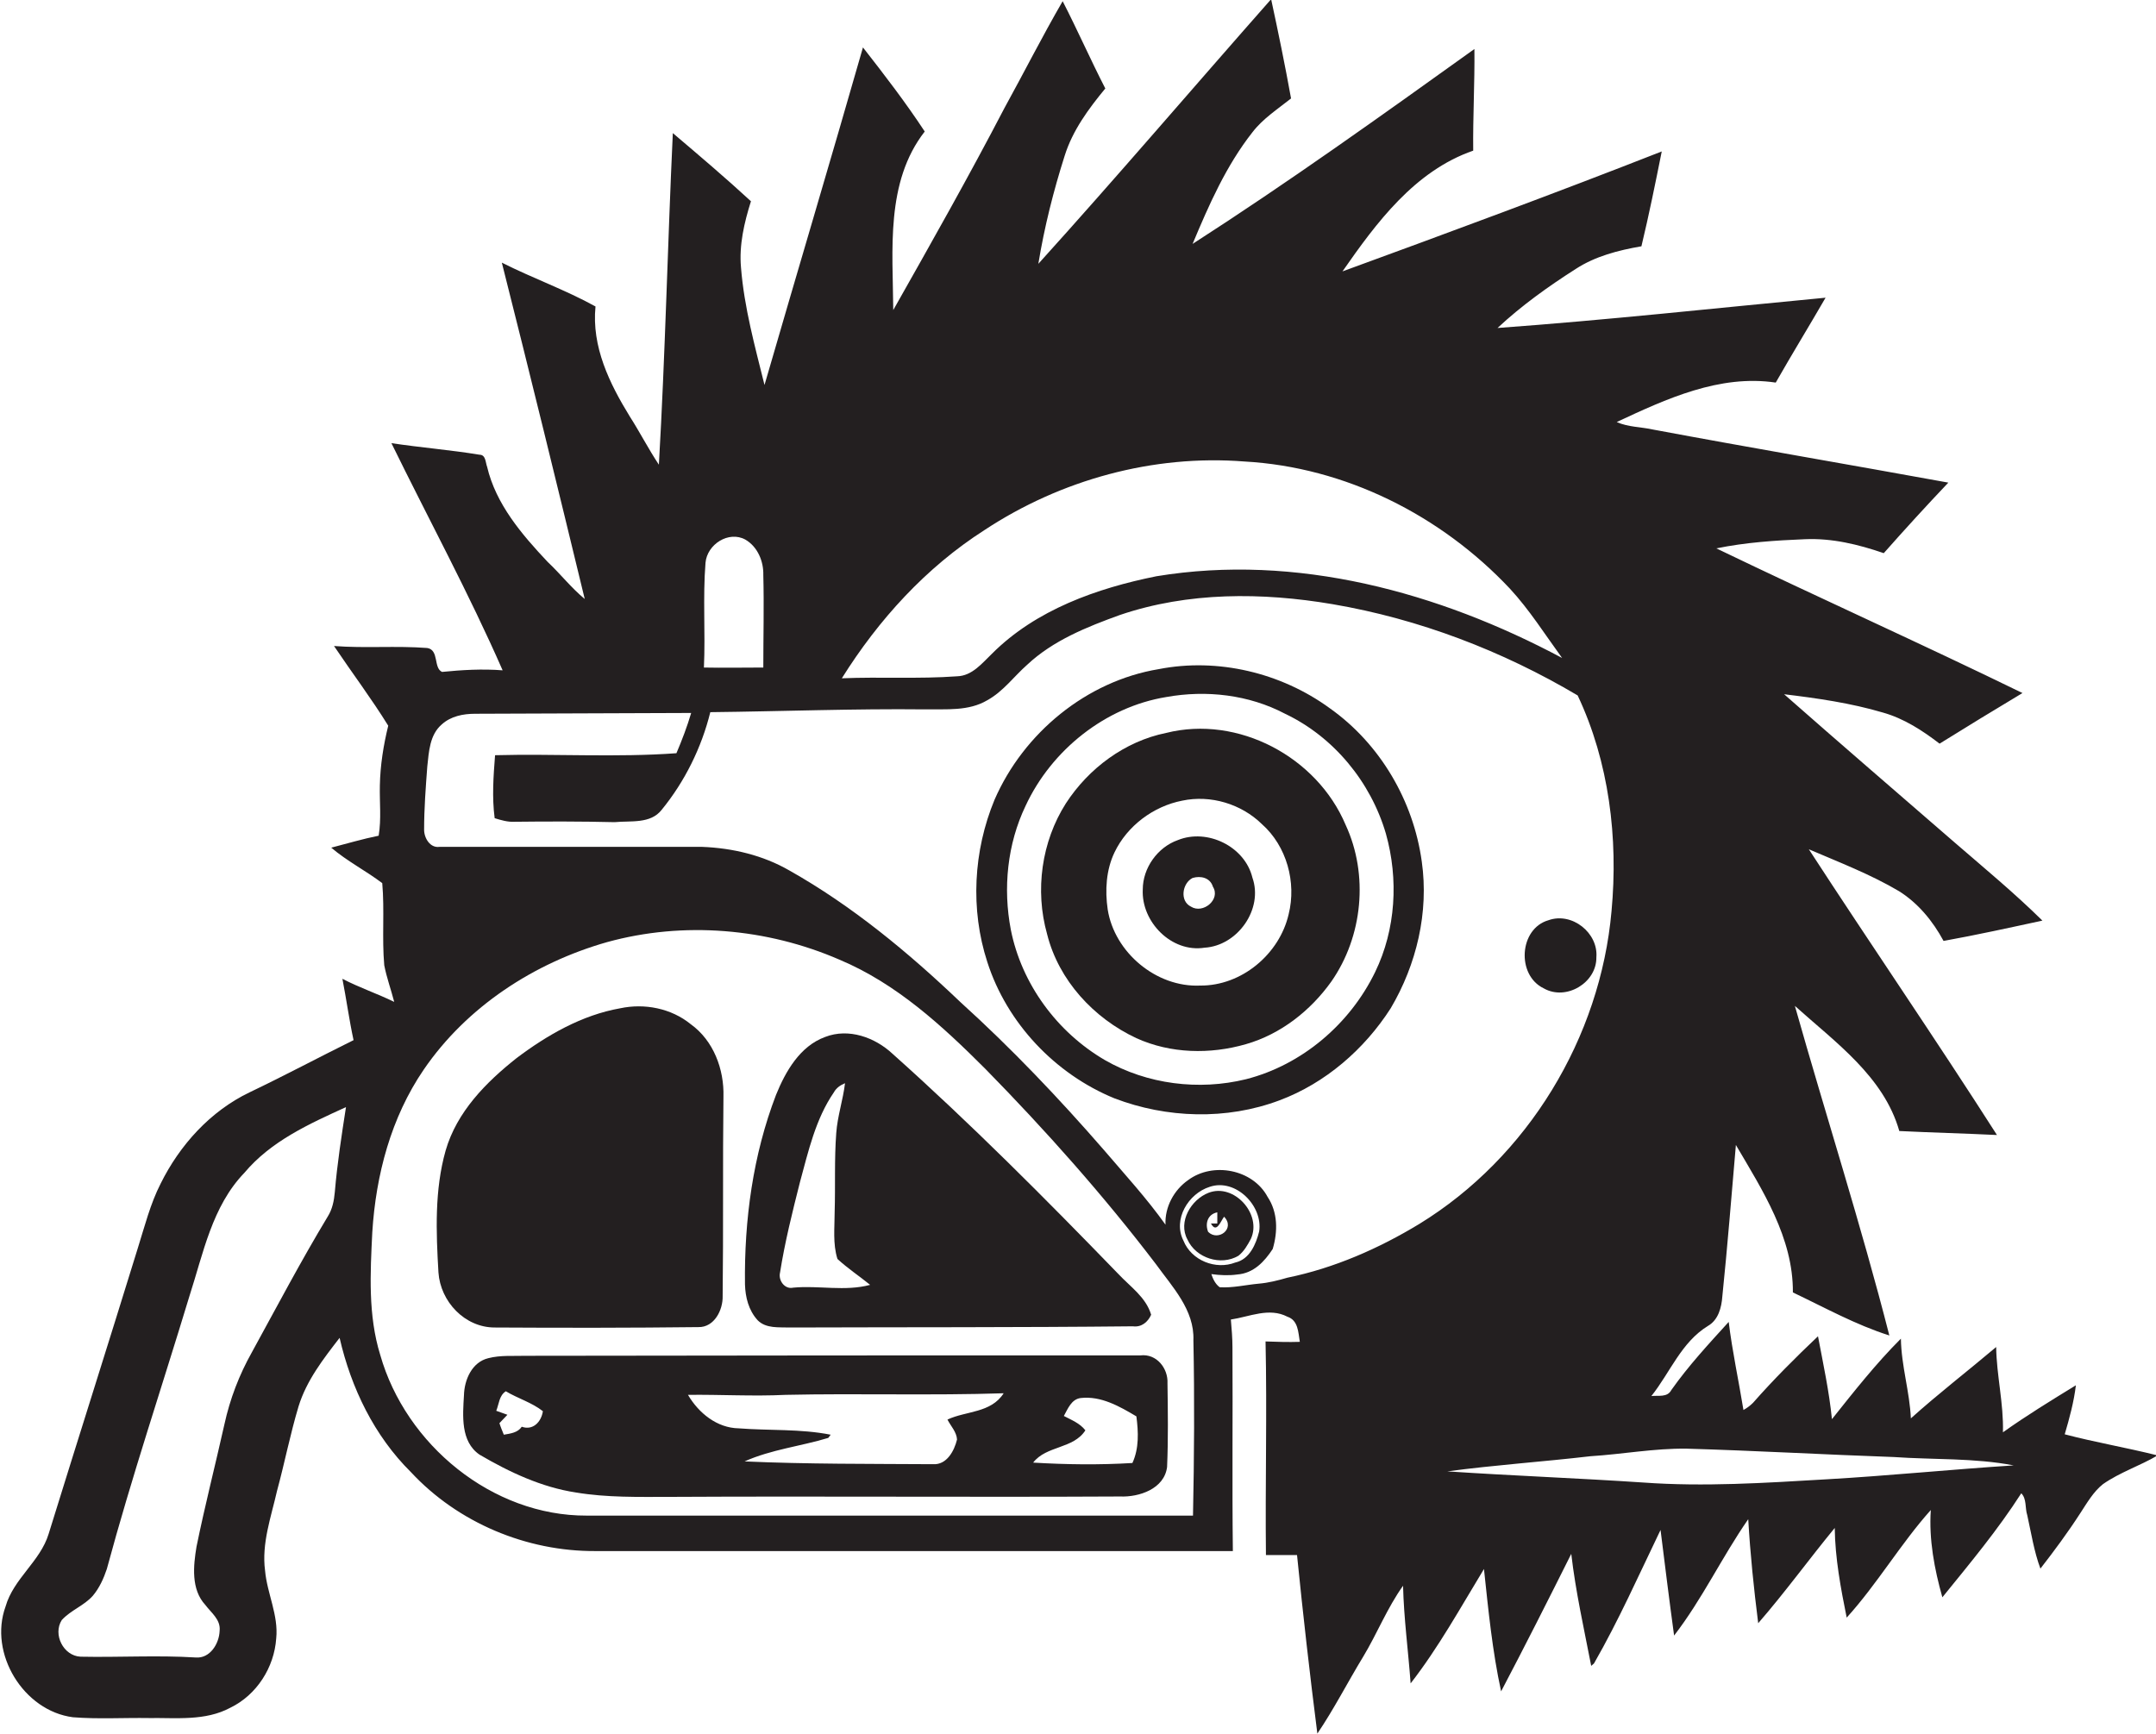
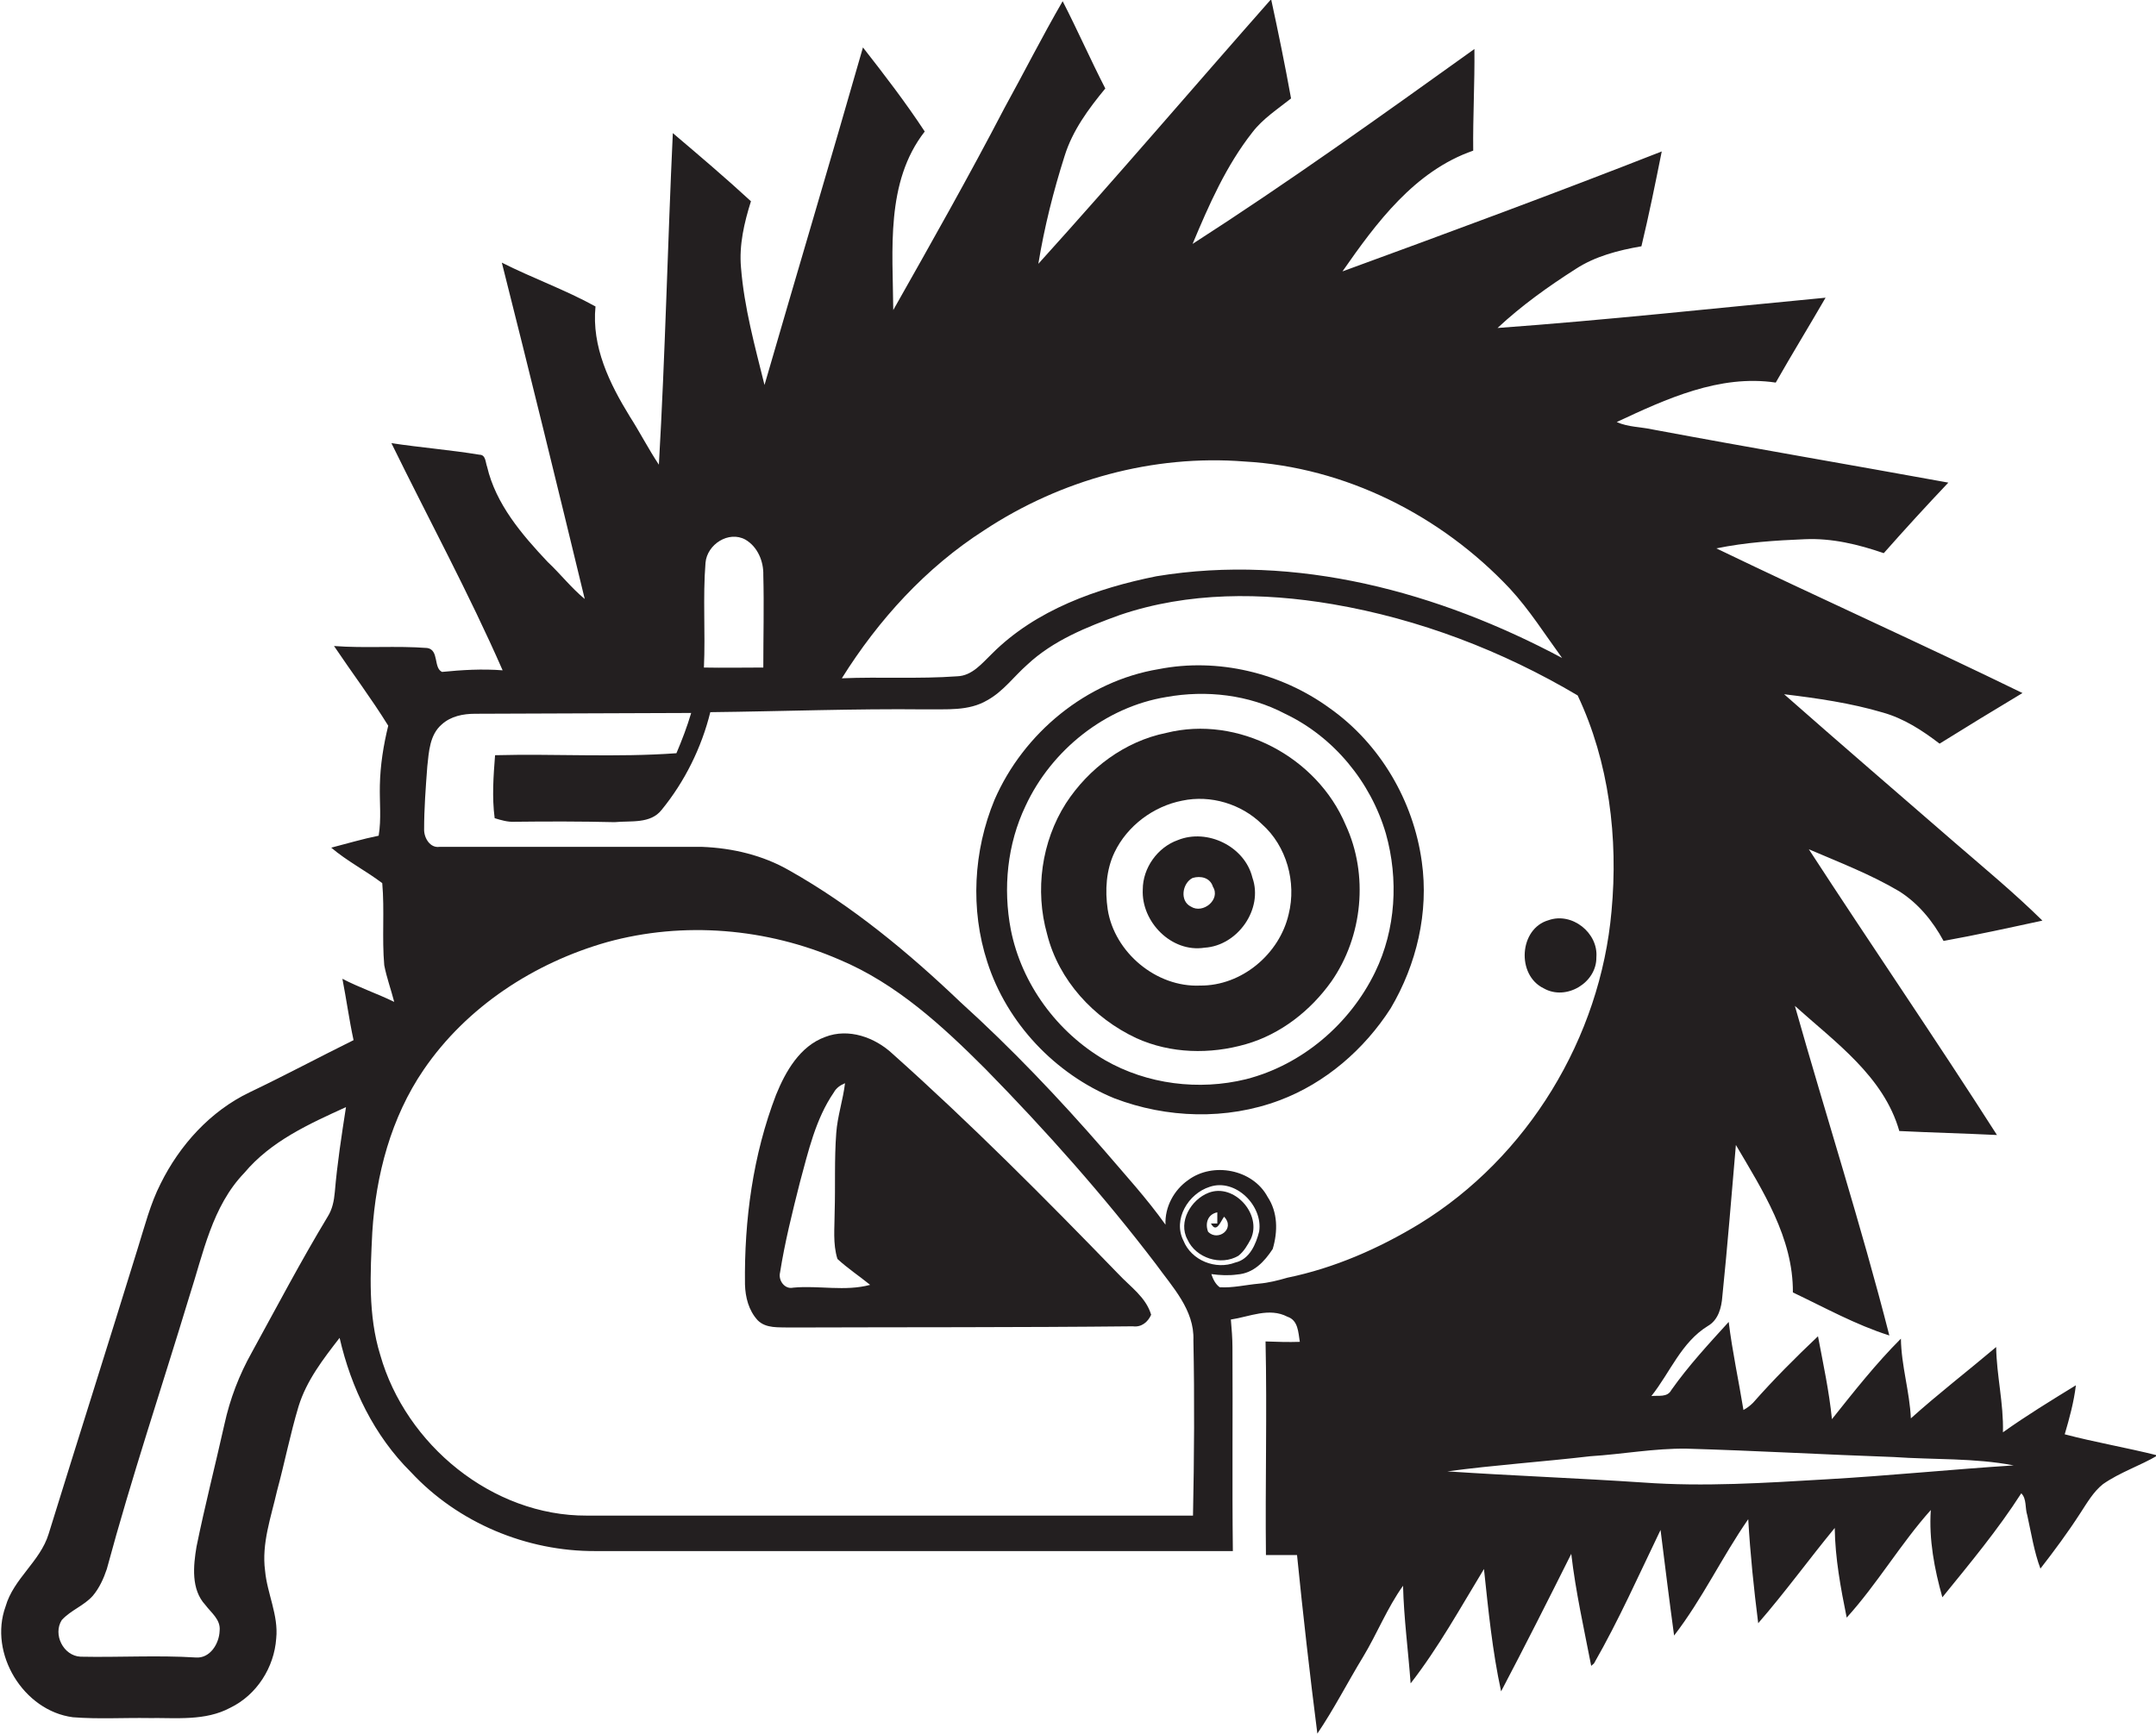
<svg xmlns="http://www.w3.org/2000/svg" version="1.1" id="Layer_1" x="0px" y="0px" viewBox="0 0 540.9 435.1" enable-background="new 0 0 540.9 435.1" xml:space="preserve">
  <g>
    <path fill="#231F20" d="M518,359.9c1.2-4.1,2.3-8.1,2.8-12.3c-6.2,3.8-12.4,7.6-18.3,11.8c0.2-7.2-1.6-14.3-1.7-21.4   c-7.1,6-14.5,11.7-21.4,17.9c-0.3-6.7-2.4-13.2-2.5-20c-6.3,6.3-11.8,13.3-17.3,20.2c-0.7-7-2.2-13.9-3.5-20.8   c-5.6,5.3-11.1,10.8-16.3,16.7c-0.7,0.7-1.5,1.3-2.4,1.8c-1.2-7.4-2.8-14.7-3.7-22.1c-5,5.5-10.1,11-14.4,17.1   c-1,1.9-3.2,1.3-5,1.5c4.7-5.9,7.5-13.5,14.2-17.6c2.6-1.5,3.4-4.6,3.6-7.4c1.3-12.6,2.3-25.3,3.4-38c6.7,11.4,14.4,23.3,14.3,37   c8,3.8,15.7,8.1,24.2,10.8c-7.1-27.8-15.9-55.1-23.7-82.7c10.1,9.1,22.3,17.7,26.2,31.4c8.2,0.4,16.3,0.6,24.5,1   c-15.4-24.1-31.6-47.7-47.2-71.7c7.7,3.3,15.5,6.3,22.6,10.5c4.8,3,8.5,7.5,11.2,12.5c8.3-1.5,16.5-3.3,24.8-5.1   c-7-6.9-14.5-13.1-21.9-19.5c-14.3-12.4-28.7-24.8-42.9-37.3c8.3,1,16.7,2.2,24.8,4.6c5.3,1.5,9.9,4.5,14.2,7.8   c6.9-4.3,13.8-8.5,20.8-12.7c-25.4-12.4-51.3-24-76.8-36.3c7.3-1.5,14.8-2,22.2-2.3c6.8-0.3,13.4,1.3,19.8,3.5   c5.3-6,10.7-11.9,16.2-17.7c-24.7-4.5-49.4-8.7-74-13.3c-3.1-0.7-6.3-0.6-9.2-1.9c12.4-5.8,25.8-12,39.9-9.9   c4.1-7.2,8.4-14.2,12.5-21.3c-27.4,2.6-54.8,5.6-82.3,7.6c6-5.6,12.7-10.4,19.6-14.8c4.9-3.2,10.7-4.7,16.5-5.7   c1.9-7.9,3.5-15.8,5.1-23.8c-26.5,10.4-53.3,20.3-80.1,30.1c8.5-12.2,18.1-25.2,32.8-30.3c-0.1-8.5,0.4-17,0.3-25.5   c-23.3,16.7-46.6,33.4-70.7,48.9c4.1-9.8,8.4-19.6,15-28c2.6-3.4,6.3-5.8,9.7-8.5c-1.5-8.3-3.2-16.6-5-24.9   c-19.5,22.1-38.6,44.5-58.4,66.4c1.5-9.2,3.8-18.3,6.6-27.1c2-6.4,6-11.8,10.2-16.9c-3.7-7.2-7-14.7-10.7-21.9   c-5.1,8.8-9.7,17.9-14.6,26.8c-8.9,17.1-18.4,33.9-27.9,50.7C224,62.8,222.1,45.7,232,33c-4.8-7.3-10.1-14.2-15.5-21.1   c-8.1,28.3-16.5,56.4-24.7,84.7c-2.4-9.7-5.1-19.4-5.9-29.5c-0.5-5.6,0.8-11.2,2.5-16.6c-6.4-5.9-13-11.5-19.6-17.1   c-1.3,27.7-1.9,55.5-3.5,83.2c-2.6-3.9-4.8-8.2-7.3-12.1c-5.1-8.3-9.6-17.5-8.6-27.6c-7.6-4.2-15.8-7.1-23.5-11   c7.1,28.1,14,56.3,20.8,84.4c-3.4-2.8-6.1-6.3-9.3-9.3c-6.5-6.9-13-14.5-15.2-23.9c-0.4-1-0.3-3-1.9-3c-7.3-1.2-14.8-1.8-22.1-2.9   c9.3,19,19.4,37.6,27.9,57c-5.1-0.4-10.2-0.1-15.2,0.4c-2.2-1-0.7-5.5-3.7-6c-7.8-0.6-15.6,0.1-23.4-0.5c4.5,6.7,9.4,13.2,13.6,20   c-1.2,4.9-2,9.9-2.1,15c-0.1,4.2,0.4,8.4-0.3,12.6c-4,0.8-8,2-11.9,3c4,3.4,8.7,5.8,12.8,8.9c0.6,6.8-0.1,13.8,0.5,20.6   c0.6,3.1,1.7,6.1,2.5,9.2c-4.3-2.1-8.8-3.6-13-5.8c1,5.1,1.7,10.3,2.8,15.4c-8.7,4.3-17.3,8.9-26.1,13.1   c-9.8,4.7-17.5,13.2-22.3,22.9c-2.6,5.1-4,10.7-5.7,16.1c-7.4,24-15,47.9-22.4,71.8c-2.1,6.9-8.8,11.2-10.8,18.2   c-4.3,11.8,4.5,26.2,16.9,27.8c6.4,0.5,12.7,0.1,19.1,0.2c6.8-0.1,14.1,0.8,20.4-2.6c6.6-3.2,11-10.1,11.5-17.4   c0.6-5.8-2.3-11.3-2.8-17c-0.9-6.8,1.5-13.4,3-20c1.9-7,3.3-14.2,5.4-21.2c2-6.5,6.2-11.9,10.3-17.2c2.9,12.6,8.7,24.6,17.9,33.7   c11.8,12.7,29,19.9,46.3,19.8c53.3,0,106.6,0,159.9,0c-0.2-17,0-34.1-0.1-51.1c0-2.3-0.2-4.7-0.4-7c4.7-0.7,9.6-3.1,14.2-0.7   c2.7,0.9,2.7,3.9,3.1,6.3c-2.9,0.1-5.7,0-8.6-0.1c0.4,17.9-0.1,35.7,0.1,53.6c2.6,0,5.2,0,7.8,0c1.5,14.9,3.2,29.9,5.1,44.8   c4.2-6.2,7.6-12.9,11.5-19.3c3.5-5.8,6-12.2,10-17.8c0.2,8.2,1.3,16.3,1.9,24.5c7-9,12.5-19,18.4-28.7c1.1,10.3,2.1,20.6,4.3,30.7   c6-11.4,11.8-22.9,17.6-34.5c1.1,9.5,3.2,18.8,5,28.1l0.7-0.6c6.2-10.8,11.3-22.3,16.7-33.5c1.1,8.8,2.2,17.7,3.4,26.5   c7.1-9.2,12-19.7,18.6-29.2c0.5,8.7,1.4,17.4,2.5,26.1c6.7-7.7,12.7-16,19.2-23.9c0.1,7.6,1.5,15.1,3,22.5   c7.7-8.5,13.5-18.5,21.1-27c-0.5,7.4,0.9,14.8,2.9,21.9c6.9-8.5,13.9-16.9,19.8-26.1c1.4,1.4,0.9,3.7,1.5,5.5   c1,4.5,1.7,9.1,3.3,13.4c3.5-4.5,6.9-9.1,10-13.9c1.7-2.6,3.3-5.4,5.7-7.3c4.3-3,9.3-4.6,13.7-7.2   C533.3,363.2,525.6,361.9,518,359.9z M84,299.1c-0.2,2.2-0.6,4.3-1.8,6.2c-6.7,11.1-12.8,22.7-19,34c-3.2,5.7-5.5,11.7-6.9,18.1   c-2.3,10.3-4.9,20.4-7,30.7c-0.8,4.8-1.4,10.7,2.2,14.6c1.5,2,3.9,3.7,3.6,6.5c-0.1,3.2-2.4,7-6,6.7c-9.6-0.6-19.3,0-28.9-0.2   c-4.3-0.2-7-5.6-4.7-9.2c2.3-2.5,5.6-3.6,7.8-6.1c1.6-1.9,2.7-4.3,3.5-6.7c6.2-23,13.8-45.6,20.7-68.4c3.5-10.8,5.7-22.6,13.8-31   c6.7-8,16.3-12.3,25.5-16.5C85.7,284.9,84.6,292,84,299.1z M247,133c19.1-12.6,42.3-19,65.2-17.2c25.3,1.4,49.3,13.5,66.6,31.9   c4.9,5.3,8.8,11.5,13.1,17.4c-30.9-16.5-66.7-26.3-101.8-20.5c-14.9,3-30.2,8.4-41.2,19.4c-2.5,2.4-5,5.6-8.8,5.7   c-9.6,0.7-19.3,0.1-28.9,0.5C220.4,155.5,232.3,142.4,247,133z M177,141.2c0.4-4.6,5.8-8.1,10-5.8c3.1,1.8,4.6,5.5,4.5,8.9   c0.2,7.7,0,15.5,0,23.2c-5,0-9.9,0.1-14.9,0C177,158.7,176.3,149.9,177,141.2z M299.3,380.3c-50.7,0-101.4,0-152.1,0   c-23.7,0.1-45.4-17.8-51.8-40.3c-3.1-10-2.5-20.6-2-30.8c0.9-14.4,4.7-28.8,12.9-40.8c10.8-15.8,27.7-26.8,46-32   c19.2-5.3,40.1-3.5,58.3,4.4c14.3,6,25.8,16.6,36.6,27.4c15.2,15.5,29.7,31.8,42.8,49c4.1,5.7,9.7,11.5,9.4,19.1   C299.7,351,299.6,365.7,299.3,380.3z M303.5,297.8c6.5-2.2,13.4,4.8,12.4,11.2c-0.8,3.2-2.4,7-6,7.8c-4.9,1.9-11-0.5-13-5.5   C294.2,306,298.1,299.5,303.5,297.8z M323,320.6c-2.4,0.7-4.8,1.3-7.2,1.5c-3.3,0.3-6.5,1.1-9.8,0.9c-1.1-0.8-1.7-2.1-2.1-3.3   c2.2,0.3,4.4,0.4,6.5,0.1c4.1-0.3,6.8-3.2,8.9-6.4c1.3-4.4,1.3-9.2-1.3-13.1c-3.7-6.9-13.7-8.8-19.9-4.2c-3.6,2.5-5.9,6.8-5.7,11.2   c-4.7-6.6-10.2-12.6-15.5-18.8c-11.3-13-23.2-25.5-35.9-37c-13.1-12.5-27.2-24.2-43-33.1c-6.6-3.8-14.2-5.6-21.8-5.9   c-22,0-44,0-66,0c-2.3,0.3-3.8-2.2-3.8-4.3c0-5.3,0.4-10.6,0.8-15.9c0.4-3.7,0.6-7.9,3.6-10.5c2.3-2.1,5.4-2.7,8.4-2.7   c18.1-0.1,36.1-0.1,54.2-0.2c-1,3.4-2.3,6.8-3.7,10.1c-15.1,1.1-30.4,0.1-45.5,0.5c-0.4,5.2-0.8,10.5-0.1,15.8c1.6,0.5,3.3,1,5,0.9   c8.4-0.1,16.7-0.1,25.1,0.1c4-0.4,9,0.5,11.8-3.1c5.8-7.1,10-15.6,12.2-24.5c18-0.2,36-0.9,54-0.7c5.2-0.1,10.8,0.5,15.5-2.3   c4-2.2,6.7-6,10-8.9c6.5-6.1,15-9.5,23.3-12.5c17.1-5.8,35.6-5.7,53.3-2.7c21.7,3.7,42.6,11.7,61.5,22.9   c7.9,16.7,10.2,35.8,8.5,54.1c-2.8,31.8-21,61.8-48.2,78.5C345.9,313.3,334.7,318.2,323,320.6z M458.1,371.2   c-15.3,0.9-30.6,1.9-45.8,0.8c-16.4-1.1-32.8-1.7-49.2-2.8c11.9-1.6,23.9-2.4,35.9-3.8c8-0.5,16-2,24.1-1.9   c17.4,0.5,34.7,1.5,52,2.1c10,0.7,20.2,0.2,30.1,2.1C489.6,368.7,473.9,370.3,458.1,371.2z" />
    <path fill="#231F20" d="M333.6,177.7c-12.2-8.9-28.1-12.7-42.9-9.8c-18.1,3-33.9,16-41.2,32.8c-5.3,12.8-6.1,27.5-1.8,40.7   c4.9,15.3,17,28.1,31.9,34.2c13.1,5,28.1,5.5,41.4,0.5c11.5-4.3,21.3-12.8,27.9-23.1c6.5-11,9.6-24.1,7.8-36.8   C354.6,200.9,346.2,186.6,333.6,177.7z M345,243.9c-6.3,13-18.3,23.3-32.4,26.9c-11.8,2.9-24.8,1.3-35.4-4.8   c-12-7-20.9-19.1-23.6-32.7c-2-10.4-0.9-21.5,3.7-31.1c6.5-14,20-24.8,35.3-27.3c10-1.8,20.7-0.6,29.8,4.2   c12.2,5.8,21.5,17.1,25.3,30.1C350.9,220.6,350.2,233.2,345,243.9z" />
    <path fill="#231F20" d="M292.6,183.9c-10.4,2.1-19.5,8.9-25.2,17.7c-6.1,9.6-7.8,21.8-4.7,32.8c2.9,11.6,11.7,21.1,22.4,26.1   c8.6,3.9,18.5,4.1,27.5,1.5c8.7-2.5,16.2-8.4,21.4-15.7c7.9-11.3,9.4-26.8,3.6-39.3C330.4,189.9,310.6,179.4,292.6,183.9z    M323.3,229.4c-2.3,10-11.8,18-22.2,17.9c-11,0.5-21.5-8.3-23.2-19.1c-0.7-4.8-0.4-9.9,1.7-14.3c3.2-6.7,9.8-11.6,17-13   c7.1-1.5,14.8,0.8,20,5.9C322.8,212.3,325.3,221.4,323.3,229.4z" />
    <path fill="#231F20" d="M295.5,210.8c-5.1,1.8-8.8,7-8.8,12.4c-0.4,8.1,7.2,15.9,15.5,14.6c8.3-0.5,14.8-9.7,12-17.6   C312.3,212.4,302.9,207.8,295.5,210.8z M298.8,227.5c-2.9-1.4-2.2-5.9,0.4-7.2c2-0.6,4.4-0.1,5.1,2.2   C306.3,225.7,301.8,229.4,298.8,227.5z" />
    <path fill="#231F20" d="M387.3,248c5.6,3.2,13.3-1.4,13.2-7.8c0.5-6.1-6.1-11.4-12-9.3C381.1,233,380.4,244.7,387.3,248z" />
-     <path fill="#231F20" d="M175.2,333c4,0.1,6.2-4.3,6.1-7.8c0.2-16.6,0-33.3,0.2-50c0.2-6.9-2.5-14.1-8.2-18.2   c-4.9-4-11.6-5.3-17.7-4c-9.6,1.7-18.3,6.7-26,12.5c-7.7,6.1-15,13.5-17.8,23.2c-2.8,9.9-2.4,20.4-1.8,30.6   c0.5,7.3,6.6,13.8,14.1,13.8C141.1,333.2,158.2,333.2,175.2,333z" />
    <path fill="#231F20" d="M190.1,331.3c2.1,2.1,5.3,1.7,8,1.8c28.7-0.1,57.4,0,86.1-0.3c2.2,0.3,3.8-1.1,4.6-2.9   c-1.3-4.4-5.2-7-8.2-10.2c-18.4-19-37-37.7-56.7-55.3c-4.4-4.1-11-6.5-16.9-4.2c-6.3,2.3-9.9,8.6-12.3,14.5   c-5.8,15.1-8,31.4-7.8,47.6C187,325.5,187.8,328.8,190.1,331.3z M195.7,319.3c1.2-7.6,3.1-15.2,5-22.7c2.1-7.7,3.9-15.8,8.5-22.5   c0.6-1.1,1.6-1.8,2.8-2.3c-0.5,4.2-1.9,8.3-2.2,12.5c-0.5,6.6-0.2,13.2-0.4,19.8c0,3.9-0.5,8,0.7,11.8c2.6,2.4,5.5,4.3,8.2,6.5   c-6.3,1.7-12.9,0.1-19.3,0.7C196.9,323.6,195.2,321.3,195.7,319.3z" />
    <path fill="#231F20" d="M310.7,315.1c1.4-1.1,2.3-2.7,3.1-4.2c2.9-6.2-4.2-14.1-10.6-11.6c-4.4,1.7-7.7,7.3-5.3,11.7   C300,315.7,306.3,317.7,310.7,315.1z M305.4,304.2c0,0.7,0,2.1,0,2.8l-1.6,0c1.4,2.6,2.4-0.5,3.3-1.7c2.9,3-1.5,6.3-4,3.8   C302.3,307.1,302.9,304.7,305.4,304.2z" />
-     <path fill="#231F20" d="M286.1,340.1c-51.4,0-102.7,0-154.1,0.1c-3.2,0.1-6.4-0.2-9.5,0.6c-4.1,1-6,5.4-6.1,9.3   c-0.3,5.1-0.9,11.6,3.9,14.9c7.5,4.4,15.6,8.2,24.2,9.5c7.8,1.3,15.6,1.1,23.5,1.1c37.7-0.2,75.3,0.1,113-0.1   c4.8,0.2,11.1-1.9,11.8-7.4c0.3-7,0.2-14,0.1-21C293.1,343.4,290.2,339.6,286.1,340.1z M130.9,358c-1,1.5-2.8,1.7-4.5,2   c-0.3-0.7-0.9-2.2-1.1-2.9c0.5-0.5,1.5-1.6,2-2.1c-0.9-0.3-1.9-0.7-2.8-1c0.7-1.7,0.7-3.8,2.4-4.9c3,1.8,6.5,2.8,9.3,5   C135.8,356.8,133.7,359,130.9,358z M237.7,356.2c0.8,1.6,2.3,3.1,2.4,5c-0.7,2.9-2.6,6.4-6,6.2c-15.8-0.1-31.6,0-47.3-0.7   c6.7-3,14.1-3.8,21-5.9l0.6-0.8c-7.6-1.5-15.4-1-23.1-1.6c-5.4-0.1-10-3.8-12.7-8.4c8.2-0.1,16.3,0.4,24.5,0   c18.2-0.4,36.5,0.2,54.7-0.4C248.6,354.6,242.4,354,237.7,356.2z M284.1,367.1c-8.3,0.5-16.6,0.4-24.9-0.1   c3.3-4.3,10.1-3.4,13.1-8.1c-1.4-1.8-3.5-2.6-5.4-3.6c1-1.8,1.9-4.2,4.2-4.5c5.1-0.6,9.8,2.1,14,4.6   C285.6,359.3,285.8,363.4,284.1,367.1z" />
  </g>
</svg>